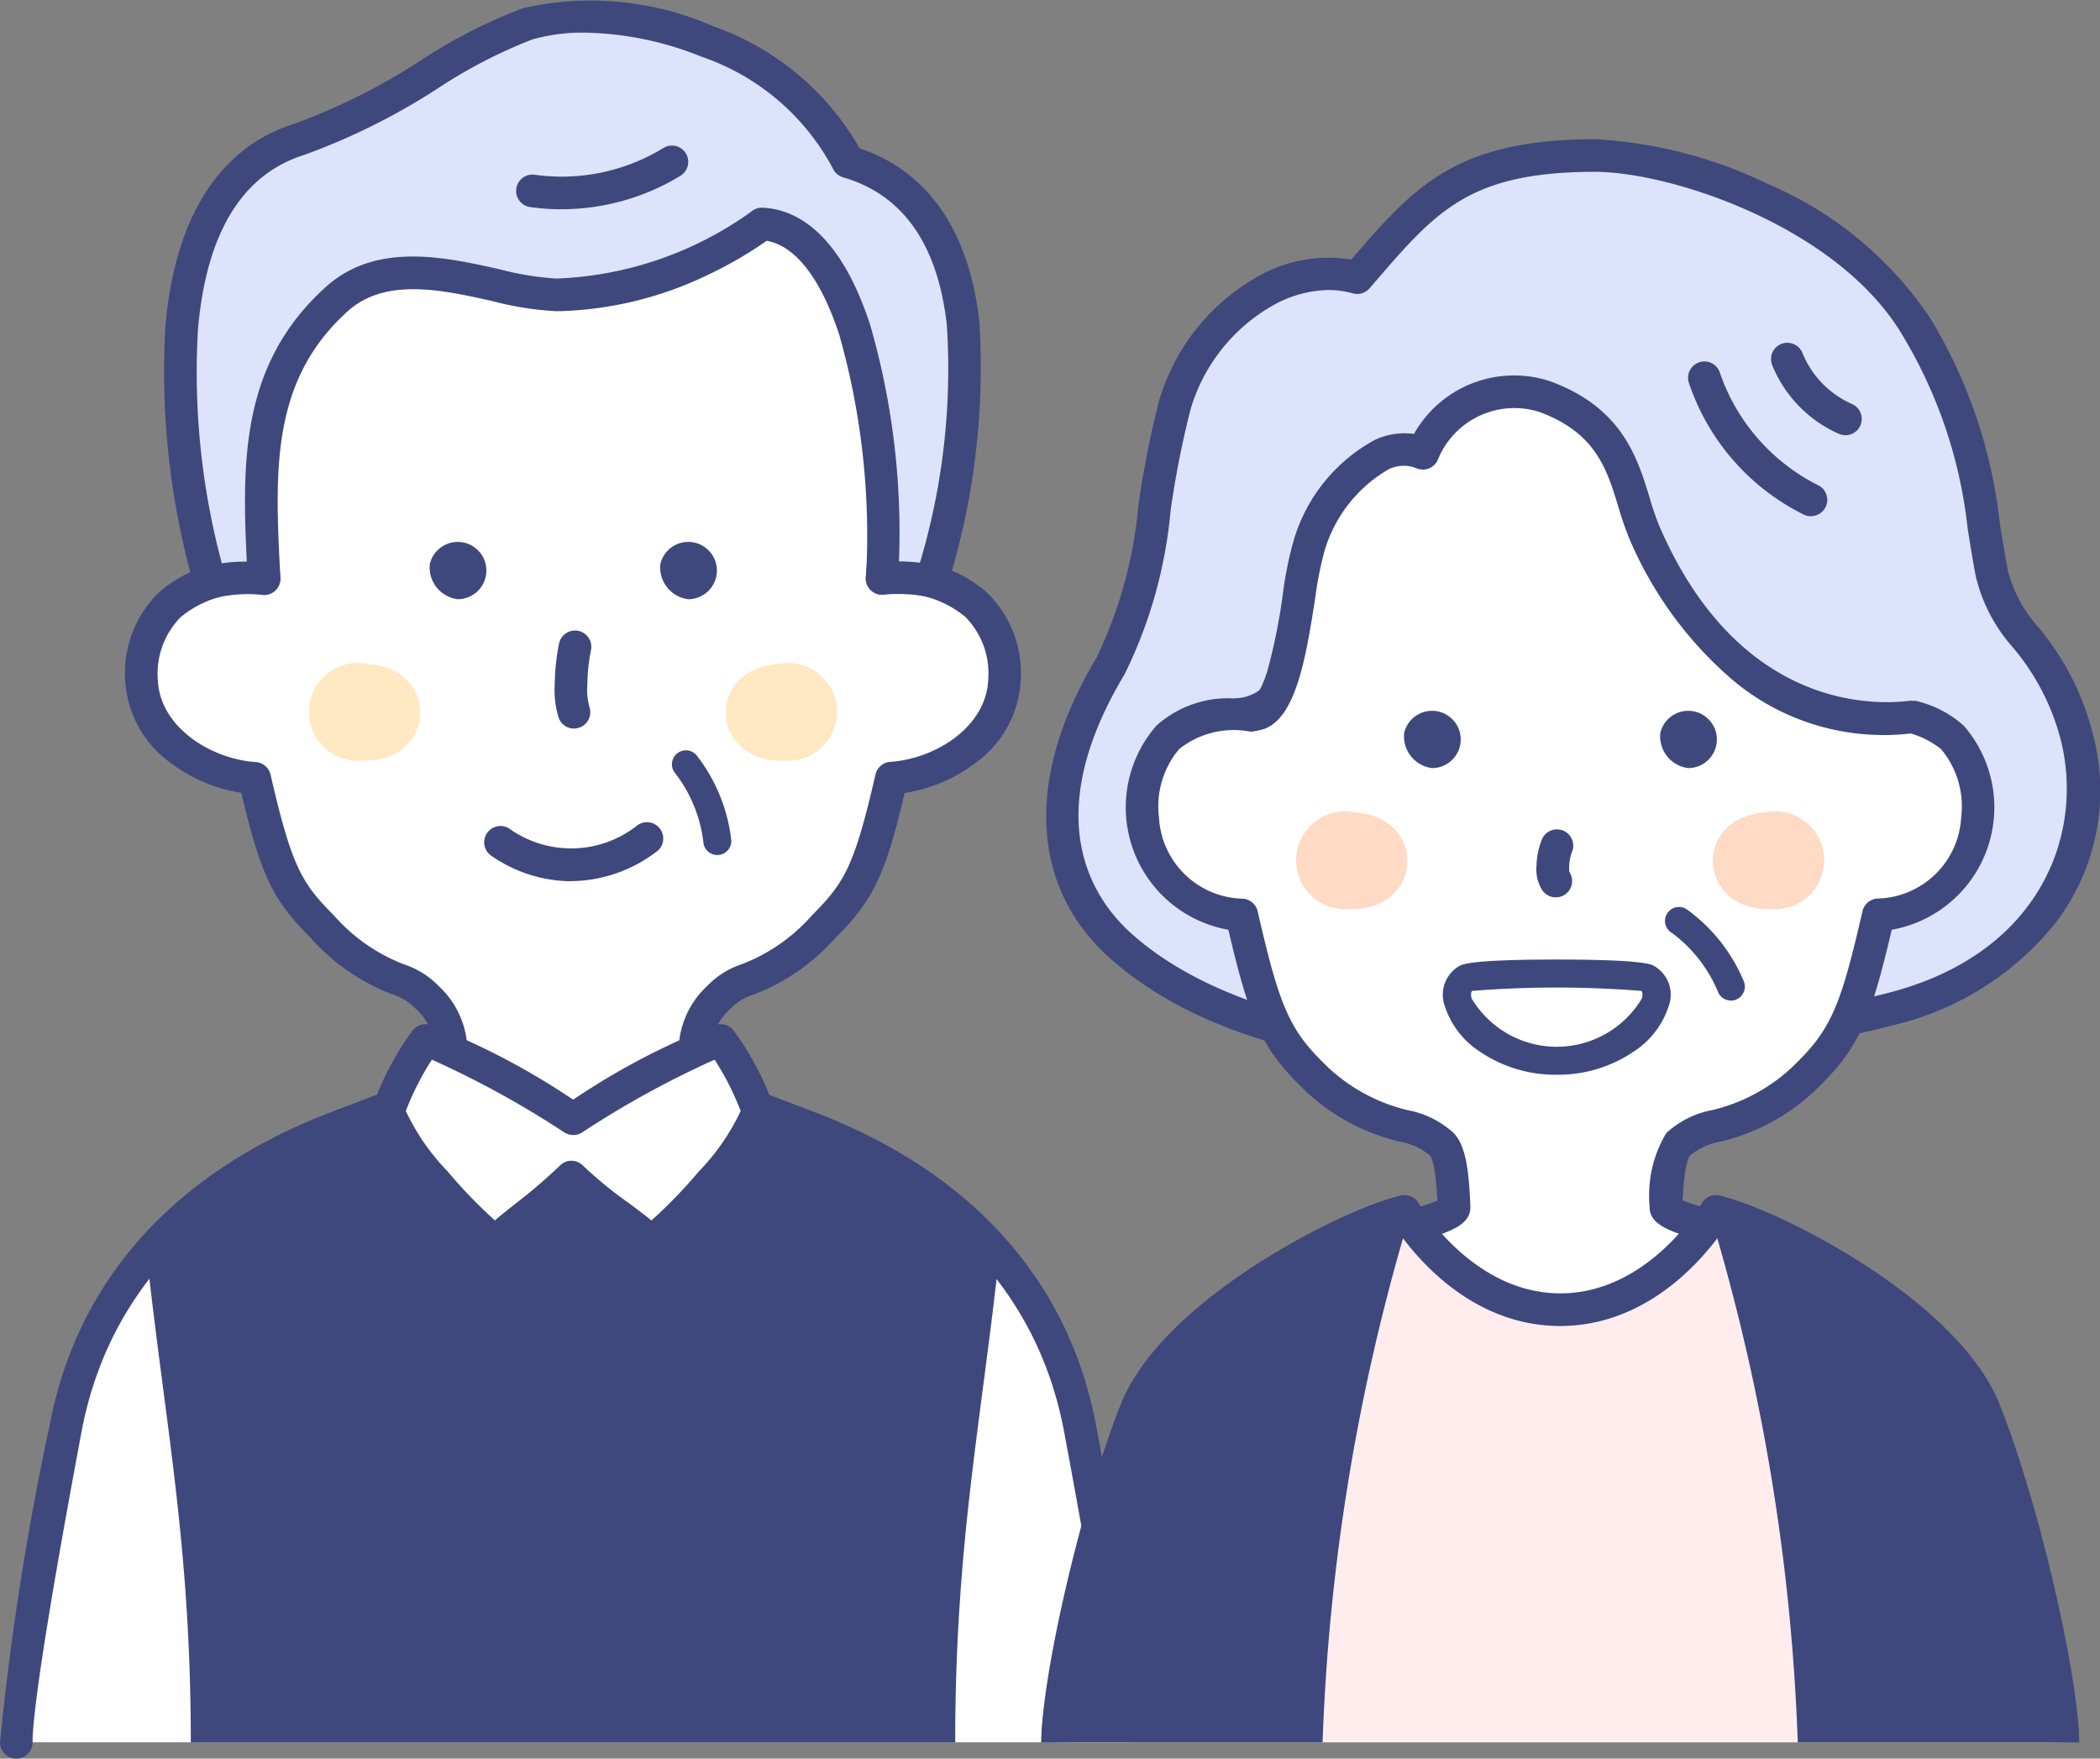
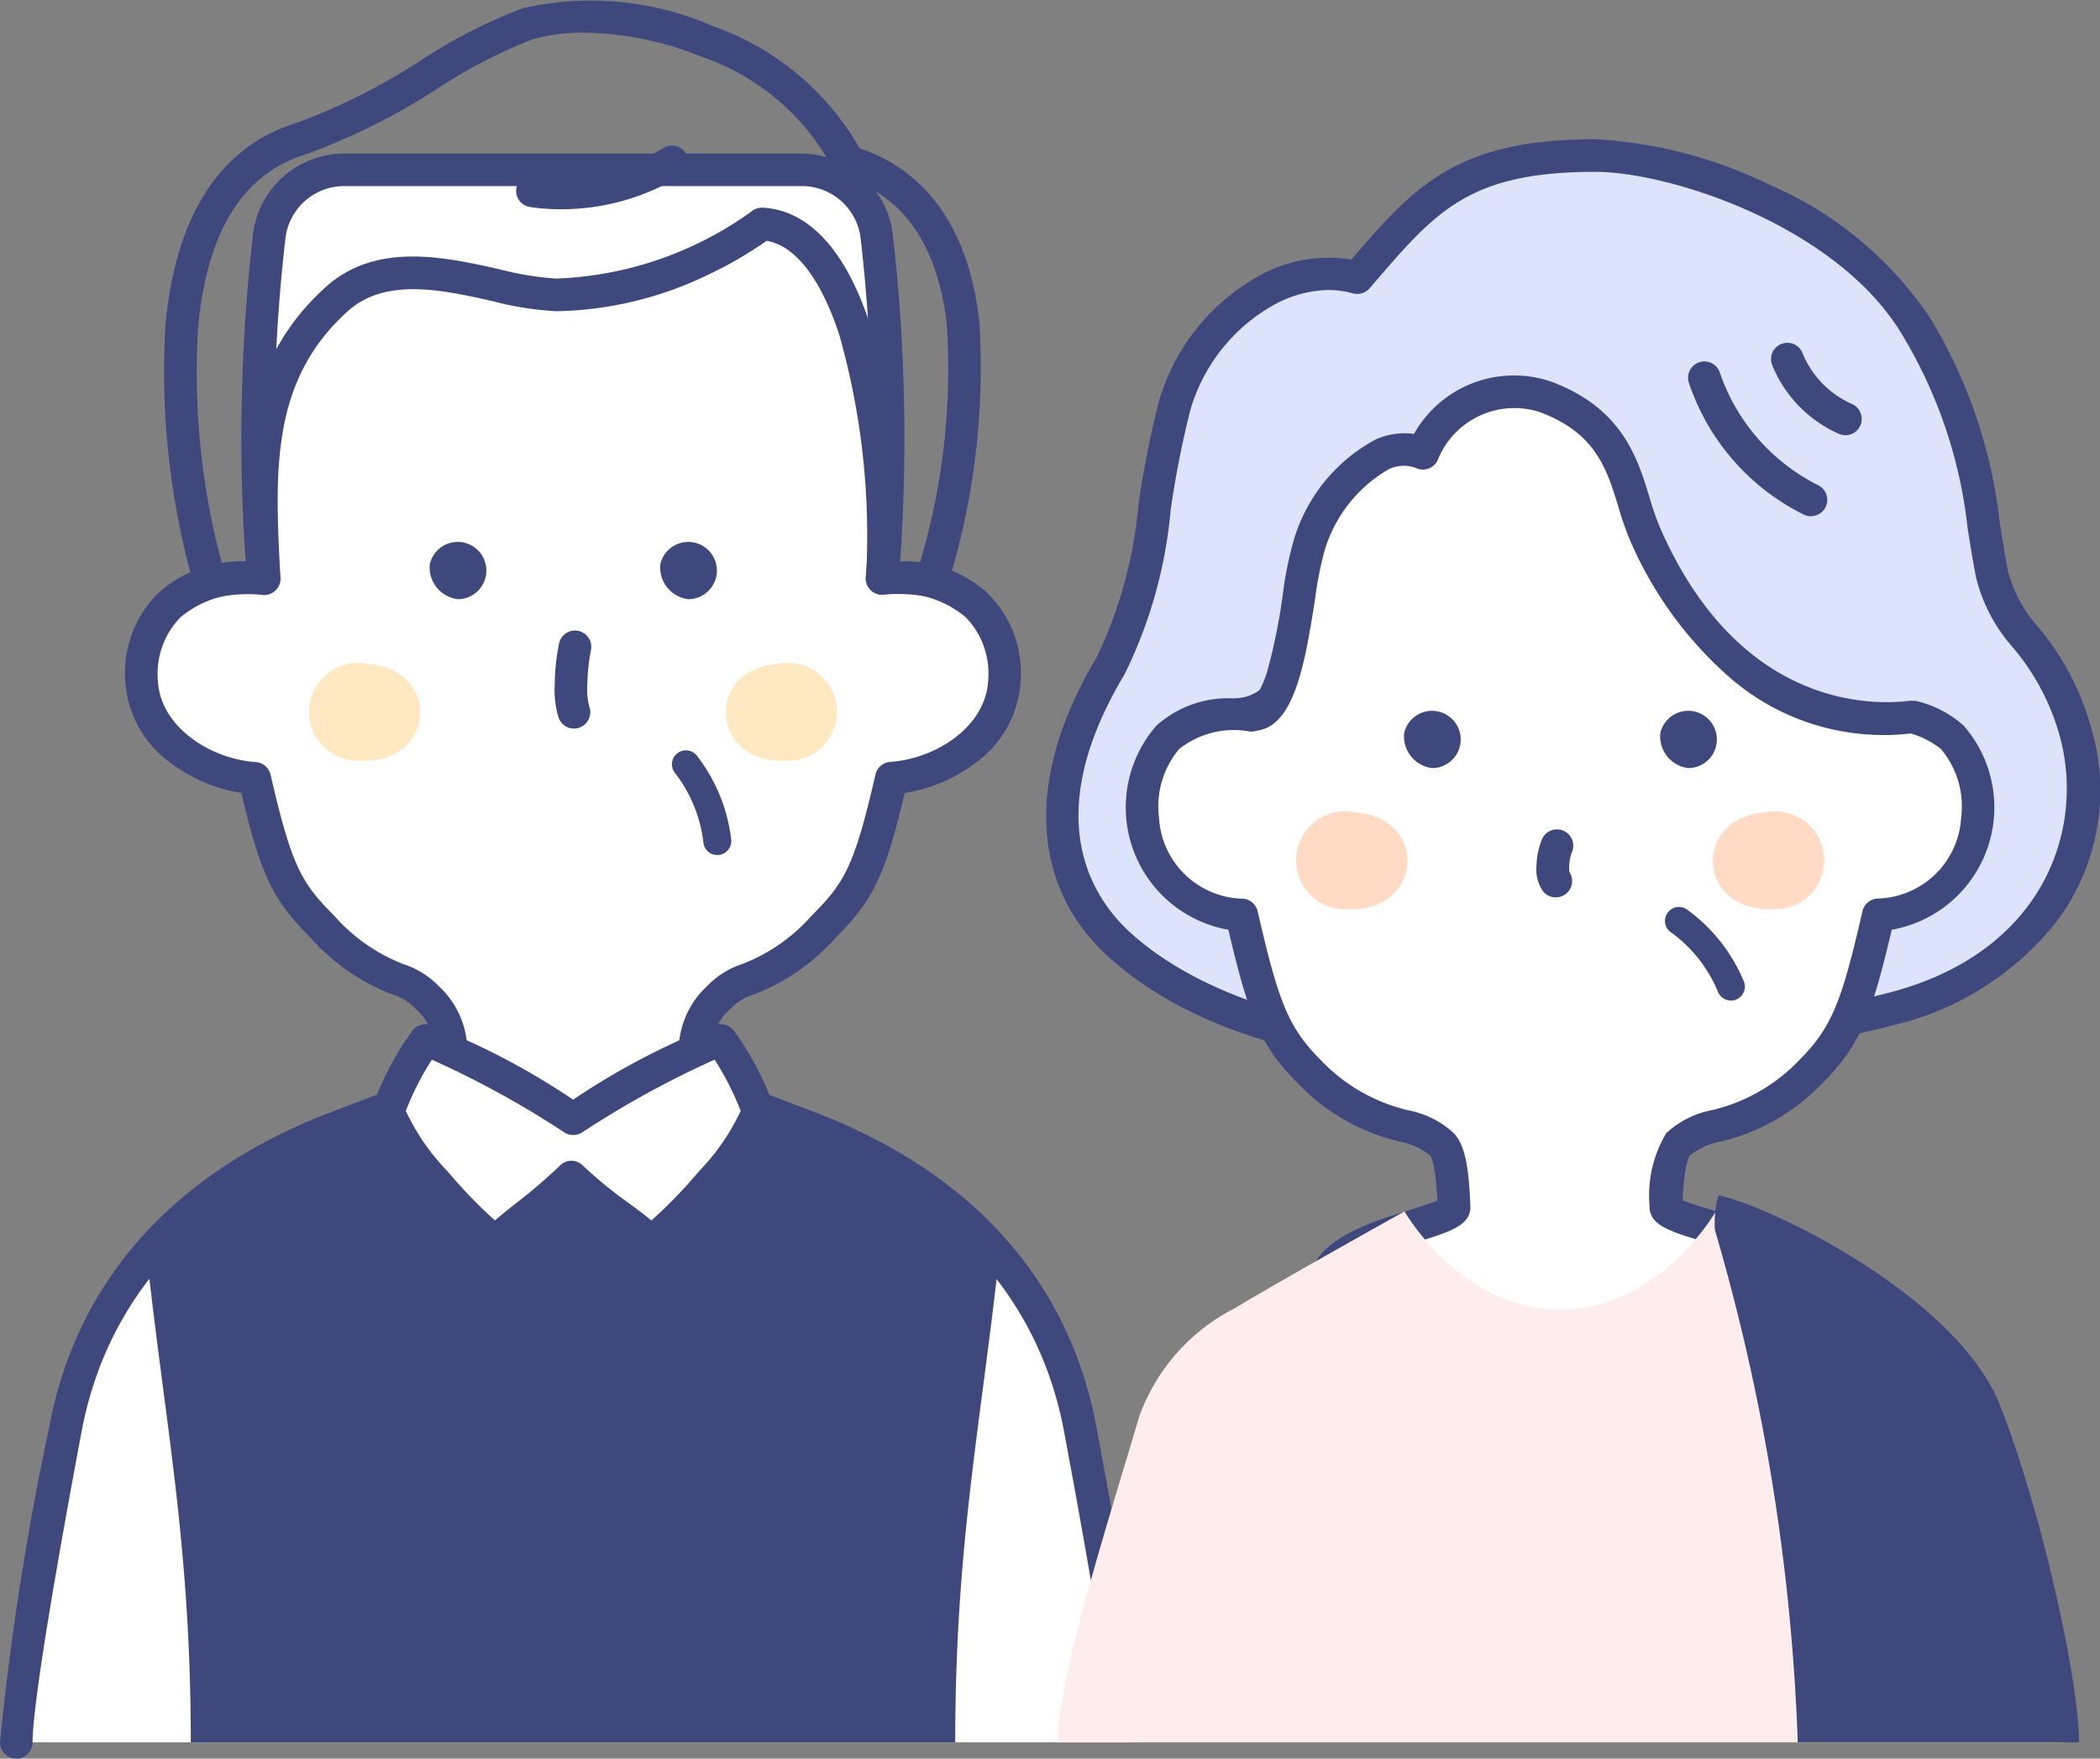
<svg xmlns="http://www.w3.org/2000/svg" width="80" height="66.994" viewBox="0 0 80 66.994">
  <rect x="0" y="0" width="80" height="66.994" fill="#808080" stroke="none" />
  <defs>
    <clipPath id="clip-path">
      <rect id="長方形_192" data-name="長方形 192" width="80" height="66.994" fill="none" />
    </clipPath>
  </defs>
  <g id="visual_ico_01" transform="translate(0 -6.875)">
    <g id="グループ_266" data-name="グループ 266" transform="translate(0 6.875)">
      <g id="グループ_265" data-name="グループ 265" clip-path="url(#clip-path)">
        <path id="パス_1514" data-name="パス 1514" d="M77.251,72.786c-.112,2.182-2.4,3.557-4.308,3.683-.8,3.5-1.207,4.287-2.578,5.658-2.392,2.392-3.039,1.689-3.983,2.684a2.778,2.778,0,0,0-.922,2A3.431,3.431,0,0,0,66.514,89.4s3.172,1.717,3.172,3.285v4.187H51.944V92.682c0-1.568,3.17-3.285,3.17-3.285a3.432,3.432,0,0,0,1.053-2.583,2.779,2.779,0,0,0-.92-2c-.946-1-1.591-.292-3.985-2.684-1.37-1.371-1.774-2.163-2.576-5.658-1.913-.126-4.2-1.5-4.308-3.683s1.338-4.208,4.666-3.919a64.805,64.805,0,0,1,.2-13.054A2.871,2.871,0,0,1,52.1,53.3H69.531a2.871,2.871,0,0,1,2.852,2.509,64.928,64.928,0,0,1,.2,13.054c3.327-.289,4.778,1.739,4.666,3.919" transform="translate(-38.985 -46.832)" fill="#fff" />
        <path id="パス_1515" data-name="パス 1515" d="M65.191,93H47.449a.621.621,0,0,1-.621-.621V88.188c0-.85.613-1.765,1.821-2.718a13.127,13.127,0,0,1,1.665-1.108,3,3,0,0,0,.738-2.02,2.171,2.171,0,0,0-.75-1.6,2.048,2.048,0,0,0-.885-.53,7.969,7.969,0,0,1-3.088-2.142c-1.439-1.44-1.9-2.37-2.643-5.529a6.011,6.011,0,0,1-2.7-1.146,4.151,4.151,0,0,1-1.721-3.073A4.288,4.288,0,0,1,40.5,64.951a4.711,4.711,0,0,1,3.348-1.226,68.292,68.292,0,0,1,.283-12.483A3.5,3.5,0,0,1,47.6,48.189H65.036A3.5,3.5,0,0,1,68.5,51.242a68.414,68.414,0,0,1,.283,12.483,4.71,4.71,0,0,1,3.347,1.227,4.288,4.288,0,0,1,1.241,3.373A4.151,4.151,0,0,1,71.655,71.4a6.014,6.014,0,0,1-2.7,1.146c-.746,3.162-1.206,4.091-2.644,5.529a7.96,7.96,0,0,1-3.088,2.142,2.042,2.042,0,0,0-.884.53,2.17,2.17,0,0,0-.752,1.6,3,3,0,0,0,.738,2.02c.6.328,3.488,1.991,3.488,3.826v4.187a.621.621,0,0,1-.621.621M48.07,91.754h16.5V88.188c0-.824-1.665-2.1-2.847-2.739l-.014-.008A3.929,3.929,0,0,1,60.345,82.3a3.384,3.384,0,0,1,1.092-2.407,3.237,3.237,0,0,1,1.333-.832,6.8,6.8,0,0,0,2.661-1.863c1.242-1.242,1.613-1.885,2.412-5.358a.621.621,0,0,1,.564-.48c1.723-.114,3.638-1.329,3.728-3.1a3.067,3.067,0,0,0-.863-2.415,3.9,3.9,0,0,0-3.129-.853.621.621,0,0,1-.669-.7,64.783,64.783,0,0,0-.2-12.9,2.253,2.253,0,0,0-2.236-1.965H47.6A2.253,2.253,0,0,0,45.367,51.4a64.65,64.65,0,0,0-.2,12.9.621.621,0,0,1-.669.7,3.9,3.9,0,0,0-3.129.853,3.067,3.067,0,0,0-.863,2.416c.09,1.766,2.006,2.982,3.728,3.1a.621.621,0,0,1,.565.481c.8,3.471,1.168,4.114,2.41,5.358a6.807,6.807,0,0,0,2.662,1.863,3.245,3.245,0,0,1,1.334.832,3.385,3.385,0,0,1,1.09,2.408,3.931,3.931,0,0,1-1.364,3.143l-.014.008c-1.181.641-2.845,1.915-2.845,2.739Z" transform="translate(-34.491 -42.338)" fill="#3e487d" />
-         <path id="パス_1516" data-name="パス 1516" d="M62.422,15.893c-3.176,2.864-2.98,6.536-2.768,10.645a6.14,6.14,0,0,0-2.054.14C56.136,21.43,55.056,11.662,61.01,9.8c3.191-1,6.3-3.654,8.694-4.4C73.466,4.285,80.1,6.557,81.9,10.659c5.575,1.623,5.062,9.436,3.2,15.971a6.963,6.963,0,0,0-1.892-.1c.254-7.408-1.529-13.36-4.583-13.5a14.078,14.078,0,0,1-7.822,2.7c-2.183,0-5.984-2-8.377.161" transform="translate(-49.597 -4.498)" fill="#dee3fc" />
        <path id="パス_1517" data-name="パス 1517" d="M53.125,22.8a.621.621,0,0,1-.6-.454,29.712,29.712,0,0,1-1.1-9.93c.363-4.149,2.064-6.814,4.921-7.706a23.58,23.58,0,0,0,4.831-2.424A19.781,19.781,0,0,1,65.045.312,11.621,11.621,0,0,1,72.294,1,10.374,10.374,0,0,1,77.87,5.65c2.6.873,4.17,3.143,4.559,6.584A27.855,27.855,0,0,1,81.22,22.3a.621.621,0,0,1-.728.437,6.368,6.368,0,0,0-1.678-.09.621.621,0,0,1-.7-.637,28.068,28.068,0,0,0-1.02-9.261c-.7-2.133-1.673-3.39-2.765-3.576a15.009,15.009,0,0,1-2.209,1.283,13.815,13.815,0,0,1-5.791,1.4,11.99,11.99,0,0,1-2.443-.385c-1.911-.427-4.078-.912-5.518.387-2.95,2.661-2.772,6.122-2.565,10.13v.022a.621.621,0,0,1-.654.652,5.567,5.567,0,0,0-1.873.124.625.625,0,0,1-.148.018M67.378,1.244a6.983,6.983,0,0,0-1.971.257,19.091,19.091,0,0,0-3.586,1.853,24.863,24.863,0,0,1-5.1,2.544c-2.37.74-3.734,2.97-4.054,6.628a28.075,28.075,0,0,0,.907,8.932,5.872,5.872,0,0,1,.951-.062c-.192-3.9-.2-7.567,3.007-10.462,1.917-1.728,4.525-1.145,6.62-.677a11.267,11.267,0,0,0,2.172.355,13.584,13.584,0,0,0,7.405-2.54.625.625,0,0,1,.446-.16c1.221.057,2.923.875,4.094,4.453a28.52,28.52,0,0,1,1.1,9.021c.262,0,.542.021.8.049a25.836,25.836,0,0,0,1.023-9.061c-.346-3.066-1.674-4.956-3.945-5.617a.621.621,0,0,1-.4-.347,8.938,8.938,0,0,0-5.021-4.258,12.318,12.318,0,0,0-4.455-.908M73.6,8.833h0m.113-.748a.619.619,0,0,0-.113.748.621.621,0,0,1,.113-.748" transform="translate(-45.123 0)" fill="#3e487d" />
        <path id="パス_1518" data-name="パス 1518" d="M172.395,50.747a8.016,8.016,0,0,1-5.329,1.111" transform="translate(-146.783 -44.586)" fill="#fff" />
        <path id="パス_1519" data-name="パス 1519" d="M163.677,48.063a8.31,8.31,0,0,1-1.2-.086.621.621,0,0,1,.179-1.229,7.428,7.428,0,0,0,4.912-1.024.621.621,0,0,1,.655,1.055,8.708,8.708,0,0,1-4.55,1.283" transform="translate(-142.288 -40.091)" fill="#3e487d" />
        <path id="パス_1520" data-name="パス 1520" d="M98.921,211.966a1.865,1.865,0,1,1,.257-3.686c2.8.206,2.584,3.788-.257,3.686" transform="translate(-85.16 -182.986)" fill="#ffe8c2" />
        <path id="パス_1521" data-name="パス 1521" d="M229.968,211.966a1.865,1.865,0,1,0-.258-3.686c-2.8.206-2.584,3.788.258,3.686" transform="translate(-200.072 -182.986)" fill="#ffe8c2" />
        <path id="パス_1522" data-name="パス 1522" d="M174.789,201.582a.621.621,0,0,1-.594-.441,3.558,3.558,0,0,1-.14-1.24,8.365,8.365,0,0,1,.166-1.57.621.621,0,0,1,1.212.273,7.229,7.229,0,0,0-.136,1.316,2.375,2.375,0,0,0,.086.86.622.622,0,0,1-.594.8" transform="translate(-152.922 -173.827)" fill="#3e487d" />
        <path id="パス_1523" data-name="パス 1523" d="M134.864,167.431a1.091,1.091,0,1,1,1.064,1.33,1.22,1.22,0,0,1-1.064-1.33" transform="translate(-118.491 -145.935)" fill="#3e487d" />
        <path id="パス_1524" data-name="パス 1524" d="M207.2,167.431a1.091,1.091,0,1,1,1.064,1.33,1.22,1.22,0,0,1-1.064-1.33" transform="translate(-182.045 -145.935)" fill="#3e487d" />
-         <path id="パス_1525" data-name="パス 1525" d="M155.065,260.424a5.4,5.4,0,0,1-3.066-.99.621.621,0,0,1,.7-1.024,4.059,4.059,0,0,0,4.857-.09.621.621,0,1,1,.732,1,5.451,5.451,0,0,1-3.226,1.1" transform="translate(-133.309 -226.853)" fill="#3e487d" />
        <path id="パス_1526" data-name="パス 1526" d="M212.569,239.432a.532.532,0,0,1-.53-.493,5.338,5.338,0,0,0-1.06-2.606.532.532,0,1,1,.79-.714,6.418,6.418,0,0,1,1.332,3.241.532.532,0,0,1-.491.57h-.04" transform="translate(-185.244 -206.86)" fill="#3e487d" />
        <path id="パス_1527" data-name="パス 1527" d="M5.115,370.476a119.793,119.793,0,0,1,1.872-11.927c1.056-5.647,4.972-9.45,10.338-11.5l2.422-.924s2.591,3.4,6.569,3.4,6.568-3.4,6.568-3.4l2.422.924c5.367,2.049,9.283,5.853,10.339,11.5a119.792,119.792,0,0,1,1.872,11.927" transform="translate(-4.494 -304.103)" fill="#fff" />
        <path id="パス_1528" data-name="パス 1528" d="M.621,366.6A.621.621,0,0,1,0,365.981,108.275,108.275,0,0,1,1.883,353.94c1.037-5.545,4.747-9.682,10.727-11.965l2.422-.925a.621.621,0,0,1,.715.2c.024.031,2.463,3.156,6.075,3.156s6.051-3.126,6.075-3.157a.622.622,0,0,1,.715-.2l2.422.925c5.981,2.283,9.691,6.421,10.728,11.965s1.656,9.311,1.83,11.152a.621.621,0,1,1-1.236.117c-.169-1.779-.8-5.6-1.815-11.041-1.2-6.44-6.076-9.554-9.95-11.033l-2.01-.767a9.484,9.484,0,0,1-6.759,3.284,9.486,9.486,0,0,1-6.76-3.284l-2.01.767c-3.874,1.479-8.744,4.593-9.949,11.033-1.539,8.224-1.862,10.963-1.862,11.813a.621.621,0,0,1-.621.621" transform="translate(0 -299.608)" fill="#3e487d" />
        <path id="パス_1529" data-name="パス 1529" d="M78.572,352.013c-.685,6.348-1.671,10.979-1.671,18.507H47.781c0-7.528-.987-12.158-1.671-18.507.19-.224.385-.442.591-.653a17.749,17.749,0,0,1,6.392-4.162c.087-.037.176-.071.264-.1l2.409-.919c.037.232,4.8,2.691,6.574,2.691s6.537-2.459,6.574-2.691l2.409.919c.089.034.177.067.264.1a17.722,17.722,0,0,1,6.389,4.157q.309.319.594.658" transform="translate(-40.512 -304.146)" fill="#3e487d" />
        <path id="パス_1530" data-name="パス 1530" d="M132.09,334.123c-.824-.777-1.887-1.35-3.016-2.45-1.131,1.1-2.057,1.673-2.881,2.45-.912-.5-4.352-4.356-4.04-5.115a10.524,10.524,0,0,1,1.364-2.539,32.83,32.83,0,0,1,5.623,2.984h0a32.754,32.754,0,0,1,5.623-2.984,10.532,10.532,0,0,1,1.364,2.539c.313.759-3.128,4.617-4.04,5.115" transform="translate(-107.305 -286.833)" fill="#fff" />
        <path id="パス_1531" data-name="パス 1531" d="M121.639,330.251a.619.619,0,0,1-.3-.076,14.156,14.156,0,0,1-2.658-2.607c-2.016-2.419-1.774-3.007-1.658-3.289a11.021,11.021,0,0,1,1.444-2.678.622.622,0,0,1,.652-.226,27.427,27.427,0,0,1,5.467,2.857,27.407,27.407,0,0,1,5.467-2.857.621.621,0,0,1,.651.226,11.03,11.03,0,0,1,1.444,2.679c.116.281.358.869-1.659,3.288a14.152,14.152,0,0,1-2.658,2.607.621.621,0,0,1-.724-.093,12.712,12.712,0,0,0-1.164-.928c-.438-.323-.921-.68-1.424-1.125-.489.443-.939.8-1.347,1.122s-.769.608-1.11.93a.621.621,0,0,1-.426.169m2.881-3.692a.619.619,0,0,1,.433.176,15.654,15.654,0,0,0,1.731,1.419c.309.228.606.448.887.68a18.423,18.423,0,0,0,1.8-1.861,8.478,8.478,0,0,0,1.6-2.31,10.586,10.586,0,0,0-.993-1.954,36.013,36.013,0,0,0-5.058,2.779.635.635,0,0,1-.654,0,36,36,0,0,0-5.058-2.779,10.58,10.58,0,0,0-.993,1.954,8.475,8.475,0,0,0,1.6,2.31,18.437,18.437,0,0,0,1.793,1.858c.26-.223.528-.434.805-.654a20.44,20.44,0,0,0,1.683-1.443.619.619,0,0,1,.433-.176m6.48-1.81v0m-12.825,0v0" transform="translate(-102.752 -282.34)" fill="#3e487d" />
        <path id="パス_1532" data-name="パス 1532" d="M364.984,81.319c4.36-1.123,8.376-4.908,7.02-10.37-.826-3.326-2.828-4.077-3.231-6.2-.622-3.276-.587-5.548-2.874-9.4-2.538-4.278-9.1-6.526-12.242-6.526-5.21,0-6.544,1.74-9.061,4.652-2.875-.809-6.108,1.8-6.952,4.864-.933,3.382-.907,7.366-2.442,9.923-2.062,3.435-2.955,7.706.407,10.69,6.565,5.826,20.97,4.534,29.376,2.37" transform="translate(-292.893 -42.893)" fill="#dee3fc" />
        <path id="パス_1533" data-name="パス 1533" d="M346.229,79.271q-.58,0-1.146-.014c-6.488-.16-11.331-1.619-14.394-4.338s-3.267-6.911-.527-11.474a16.861,16.861,0,0,0,1.591-5.794,37.169,37.169,0,0,1,.785-3.975,8.027,8.027,0,0,1,3.671-4.689,5.436,5.436,0,0,1,3.654-.7c2.381-2.761,3.964-4.584,9.286-4.584a17.175,17.175,0,0,1,6.61,1.717,14.027,14.027,0,0,1,6.166,5.113,19.05,19.05,0,0,1,2.645,7.816c.092.572.187,1.162.305,1.786a5.162,5.162,0,0,0,1.177,2.175,10.206,10.206,0,0,1,2.046,3.994,8.294,8.294,0,0,1-1.479,7.343,11.215,11.215,0,0,1-5.989,3.777,59.9,59.9,0,0,1-14.4,1.845m-7.236-29.823a4.5,4.5,0,0,0-2.174.621,6.741,6.741,0,0,0-3.084,3.937,36.267,36.267,0,0,0-.756,3.841,17.662,17.662,0,0,1-1.752,6.237c-3.289,5.479-1.232,8.558.287,9.906,2.8,2.483,7.5,3.875,13.6,4.025a57.955,57.955,0,0,0,15.208-1.792c5.787-1.49,7.463-6.031,6.572-9.618a8.9,8.9,0,0,0-1.831-3.543,6.263,6.263,0,0,1-1.408-2.693c-.122-.641-.218-1.241-.311-1.821a18.022,18.022,0,0,0-2.487-7.38c-2.458-4.142-8.831-6.221-11.708-6.221-4.764,0-6.041,1.481-8.36,4.169l-.231.268a.621.621,0,0,1-.638.192,3.408,3.408,0,0,0-.927-.127m21.484,27.377h0Z" transform="translate(-288.385 -38.399)" fill="#3e487d" />
        <path id="パス_1534" data-name="パス 1534" d="M390.3,135.152a3.908,3.908,0,0,1-3.774,3.683c-.8,3.5-1.206,4.605-2.578,5.977-2.393,2.392-4.1,1.765-5.049,2.761a4.6,4.6,0,0,0-.469,2.372c-.027.676,5.11,1.061,5.11,3.04v5.221h-18.1v-5.221c0-1.976,4.939-2.361,4.912-3.036a4.67,4.67,0,0,0-.461-2.375c-.946-1-2.656-.369-5.049-2.761-1.371-1.371-1.774-2.482-2.578-5.977a3.908,3.908,0,0,1-3.774-3.683c-.112-2.182.805-4.208,4.132-3.919-.578-4.411-.05-11.2.72-12.879h22.1c.77,1.682,1.3,8.468.72,12.879,3.327-.289,4.244,1.737,4.132,3.919" transform="translate(-314.966 -103.985)" fill="#fff" />
        <path id="パス_1535" data-name="パス 1535" d="M379.05,154.333h-18.1a.621.621,0,0,1-.621-.621V148.49c0-1.7,2.218-2.4,3.838-2.9.358-.112.822-.257,1.063-.366-.068-1.321-.217-1.64-.281-1.717a2.565,2.565,0,0,0-1.19-.534,7.893,7.893,0,0,1-3.847-2.213c-1.419-1.419-1.877-2.57-2.645-5.851a4.734,4.734,0,0,1-2.741-7.775,4.1,4.1,0,0,1,2.906-1.041c-.454-4.508.067-10.767.855-12.489a.621.621,0,0,1,.565-.363h22.1a.621.621,0,0,1,.565.362c.789,1.723,1.309,7.981.856,12.49a4.1,4.1,0,0,1,2.906,1.041,4.734,4.734,0,0,1-2.741,7.775c-.768,3.28-1.226,4.432-2.645,5.851a7.893,7.893,0,0,1-3.847,2.213,2.562,2.562,0,0,0-1.191.536c-.065.075-.218.392-.286,1.705.253.11.741.257,1.118.371,1.68.507,3.98,1.2,3.98,2.907v5.221a.621.621,0,0,1-.621.621m-17.476-1.242h16.855v-4.6c0-.784-2.015-1.392-3.1-1.718-1.229-.371-2.041-.615-2.012-1.346a4.58,4.58,0,0,1,.639-2.775,3.551,3.551,0,0,1,1.751-.875,6.712,6.712,0,0,0,3.309-1.9c1.267-1.267,1.633-2.289,2.412-5.677a.621.621,0,0,1,.564-.48,3.27,3.27,0,0,0,3.195-3.095h0a3.383,3.383,0,0,0-.769-2.6,3.335,3.335,0,0,0-2.689-.668.621.621,0,0,1-.67-.7,39.158,39.158,0,0,0-.536-12.177H359.287a39.164,39.164,0,0,0-.536,12.177.621.621,0,0,1-.669.7,3.334,3.334,0,0,0-2.689.668,3.385,3.385,0,0,0-.769,2.6,3.27,3.27,0,0,0,3.195,3.1.621.621,0,0,1,.564.48c.779,3.388,1.144,4.409,2.412,5.677a6.712,6.712,0,0,0,3.309,1.9,3.55,3.55,0,0,1,1.751.875c.454.477.578,1.417.631,2.778.028.725-.757.971-1.945,1.343-1.11.348-2.967.929-2.967,1.718Z" transform="translate(-310.472 -99.491)" fill="#3e487d" />
        <path id="パス_1536" data-name="パス 1536" d="M371.5,111.829c2.645.117,2.315-4.88,2.909-6.2.872-1.936,2.733-3.873,4.206-3.221a3.9,3.9,0,0,1,4.849-2.061c3.09,1.152,3.057,3.526,3.77,5.174,1.4,3.225,4.649,7.562,10.15,6.844.827-2.241.143-10.528-.709-13.18-.415-1.293-5.271-1.871-8.035-2.055a76.584,76.584,0,0,0-13.319.506c-3.629.331-4.292,2.416-4.93,4.731-.723,2.622-2.164,7,1.11,9.462" transform="translate(-324.589 -85.23)" fill="#dee3fc" />
        <path id="パス_1537" data-name="パス 1537" d="M412.4,131.437a8.921,8.921,0,0,1-5.907-2.268,14.633,14.633,0,0,1-3.729-5.194,11.655,11.655,0,0,1-.423-1.221c-.443-1.452-.862-2.823-2.995-3.618a3.141,3.141,0,0,0-3.876,1.794.621.621,0,0,1-.83.342,1.3,1.3,0,0,0-1.069.051,5.342,5.342,0,0,0-2.433,3.118,14.073,14.073,0,0,0-.358,1.842c-.37,2.343-.788,4.994-2.361,4.994h-.053a.621.621,0,1,1,.046-1.241s.258-.087.556-1.043a22.348,22.348,0,0,0,.585-2.9,13.959,13.959,0,0,1,.413-2.061,6.411,6.411,0,0,1,3.111-3.846,2.689,2.689,0,0,1,1.475-.219,4.374,4.374,0,0,1,5.227-1.992c2.707,1.009,3.285,2.9,3.749,4.419a10.544,10.544,0,0,0,.374,1.09c2.98,6.882,8.029,6.831,9.505,6.652a.621.621,0,1,1,.15,1.233,9.568,9.568,0,0,1-1.159.071" transform="translate(-340.686 -103.437)" fill="#3e487d" />
        <path id="パス_1538" data-name="パス 1538" d="M534.342,119.238a.618.618,0,0,1-.273-.064,8.671,8.671,0,0,1-4.38-5.028.621.621,0,0,1,1.179-.39,7.523,7.523,0,0,0,3.749,4.3.621.621,0,0,1-.275,1.178" transform="translate(-465.353 -99.571)" fill="#3e487d" />
        <path id="パス_1539" data-name="パス 1539" d="M558.525,110.986a.62.62,0,0,1-.249-.052,4.864,4.864,0,0,1-2.545-2.629.621.621,0,0,1,1.153-.461,3.612,3.612,0,0,0,1.89,1.953.621.621,0,0,1-.25,1.19" transform="translate(-488.223 -94.407)" fill="#3e487d" />
        <path id="パス_1540" data-name="パス 1540" d="M408.673,258.536a1.865,1.865,0,1,1,.258-3.686c2.8.206,2.584,3.788-.258,3.686" transform="translate(-357.306 -223.902)" fill="#ffdac4" />
        <path id="パス_1541" data-name="パス 1541" d="M539.719,258.536a1.865,1.865,0,1,0-.258-3.686c-2.8.206-2.584,3.788.258,3.686" transform="translate(-472.217 -223.902)" fill="#ffdac4" />
        <path id="パス_1542" data-name="パス 1542" d="M440.593,220.415a1.091,1.091,0,1,1,1.065,1.331,1.22,1.22,0,0,1-1.065-1.331" transform="translate(-387.102 -192.486)" fill="#3e487d" />
        <path id="パス_1543" data-name="パス 1543" d="M520.967,220.415a1.091,1.091,0,1,1,1.064,1.331,1.22,1.22,0,0,1-1.064-1.331" transform="translate(-457.718 -192.486)" fill="#3e487d" />
        <path id="パス_1544" data-name="パス 1544" d="M482.838,262.945a.621.621,0,0,1-.54-.314,1.49,1.49,0,0,1-.194-.885,2.941,2.941,0,0,1,.2-.993.621.621,0,1,1,1.144.482,1.674,1.674,0,0,0-.1.547c-.005.171,0,.173.032.235a.621.621,0,0,1-.539.928" transform="translate(-423.571 -228.761)" fill="#3e487d" />
        <path id="パス_1545" data-name="パス 1545" d="M460.962,308.8c3.1,0,4.552-2.58,3.489-3.144a33.645,33.645,0,0,0-6.9,0c-1.063.564.388,3.144,3.489,3.144" transform="translate(-401.696 -268.39)" fill="#fff" />
-         <path id="パス_1546" data-name="パス 1546" d="M457.193,305.479h-.076a5.107,5.107,0,0,1-2.856-.857,3.268,3.268,0,0,1-1.382-1.791,1.259,1.259,0,0,1,.576-1.5c.112-.059.452-.24,3.7-.24s3.589.18,3.7.24a1.259,1.259,0,0,1,.576,1.5,3.267,3.267,0,0,1-1.382,1.791,5.108,5.108,0,0,1-2.856.857Zm-3.259-3.193c-.063.055-.048.184-.022.287a3.777,3.777,0,0,0,6.486,0c.026-.1.041-.232-.022-.287a40.511,40.511,0,0,0-6.441,0" transform="translate(-397.85 -264.538)" fill="#3e487d" />
        <path id="パス_1547" data-name="パス 1547" d="M525.152,288.251a.532.532,0,0,1-.5-.349,5.337,5.337,0,0,0-1.734-2.216.532.532,0,1,1,.564-.9,6.416,6.416,0,0,1,2.169,2.752.533.533,0,0,1-.5.716" transform="translate(-459.213 -250.137)" fill="#3e487d" />
        <path id="パス_1548" data-name="パス 1548" d="M331.87,400.333c0-2.428,1.938-8.458,3.115-12.436a7.48,7.48,0,0,1,3.637-4.105c1.976-1.187,6.46-3.684,6.46-3.684s2.151,3.744,5.931,3.744,5.931-3.744,5.931-3.744,4.309,2.387,6.46,3.684a7.5,7.5,0,0,1,3.637,4.105c1.177,3.979,3.115,10.008,3.115,12.436" transform="translate(-291.578 -333.959)" fill="#ffeded" />
-         <path id="パス_1549" data-name="パス 1549" d="M366.284,395.838h-1.242c0-1.989-1.411-6.673-2.544-10.437-.192-.638-.377-1.251-.546-1.822a6.775,6.775,0,0,0-3.363-3.75c-1.684-1.015-4.738-2.725-5.937-3.393-.78,1.095-2.887,3.542-6.133,3.542s-5.352-2.446-6.132-3.541c-1.227.686-4.384,2.459-5.939,3.393a6.751,6.751,0,0,0-3.362,3.749c-.169.571-.354,1.185-.546,1.824-1.133,3.764-2.543,8.447-2.543,10.435h-1.242c0-2.171,1.439-6.952,2.6-10.793.192-.637.376-1.249.545-1.819a8,8,0,0,1,3.913-4.462c1.962-1.179,6.433-3.669,6.478-3.694a.621.621,0,0,1,.841.233c.019.033,2.027,3.432,5.393,3.432,3.381,0,5.373-3.4,5.393-3.432a.621.621,0,0,1,.839-.234c.043.024,4.344,2.407,6.48,3.7a7.918,7.918,0,0,1,3.912,4.461c.169.569.352,1.18.544,1.817,1.157,3.842,2.6,8.624,2.6,10.8" transform="translate(-287.085 -329.465)" fill="#3e487d" />
-         <path id="パス_1550" data-name="パス 1550" d="M337.468,395.905H326.755c0-2.429,1.489-9.025,3.027-12.88,1.623-4.07,8.657-7.53,10.71-7.957a4.036,4.036,0,0,1,.135,1.315,79.028,79.028,0,0,0-3.158,19.522" transform="translate(-287.085 -329.532)" fill="#3e487d" />
        <path id="パス_1551" data-name="パス 1551" d="M541.1,395.905h10.713c0-2.429-1.489-9.025-3.027-12.88-1.623-4.07-8.657-7.53-10.71-7.957a4.037,4.037,0,0,0-.135,1.315,79.028,79.028,0,0,1,3.158,19.522" transform="translate(-472.613 -329.532)" fill="#3e487d" />
      </g>
    </g>
  </g>
</svg>